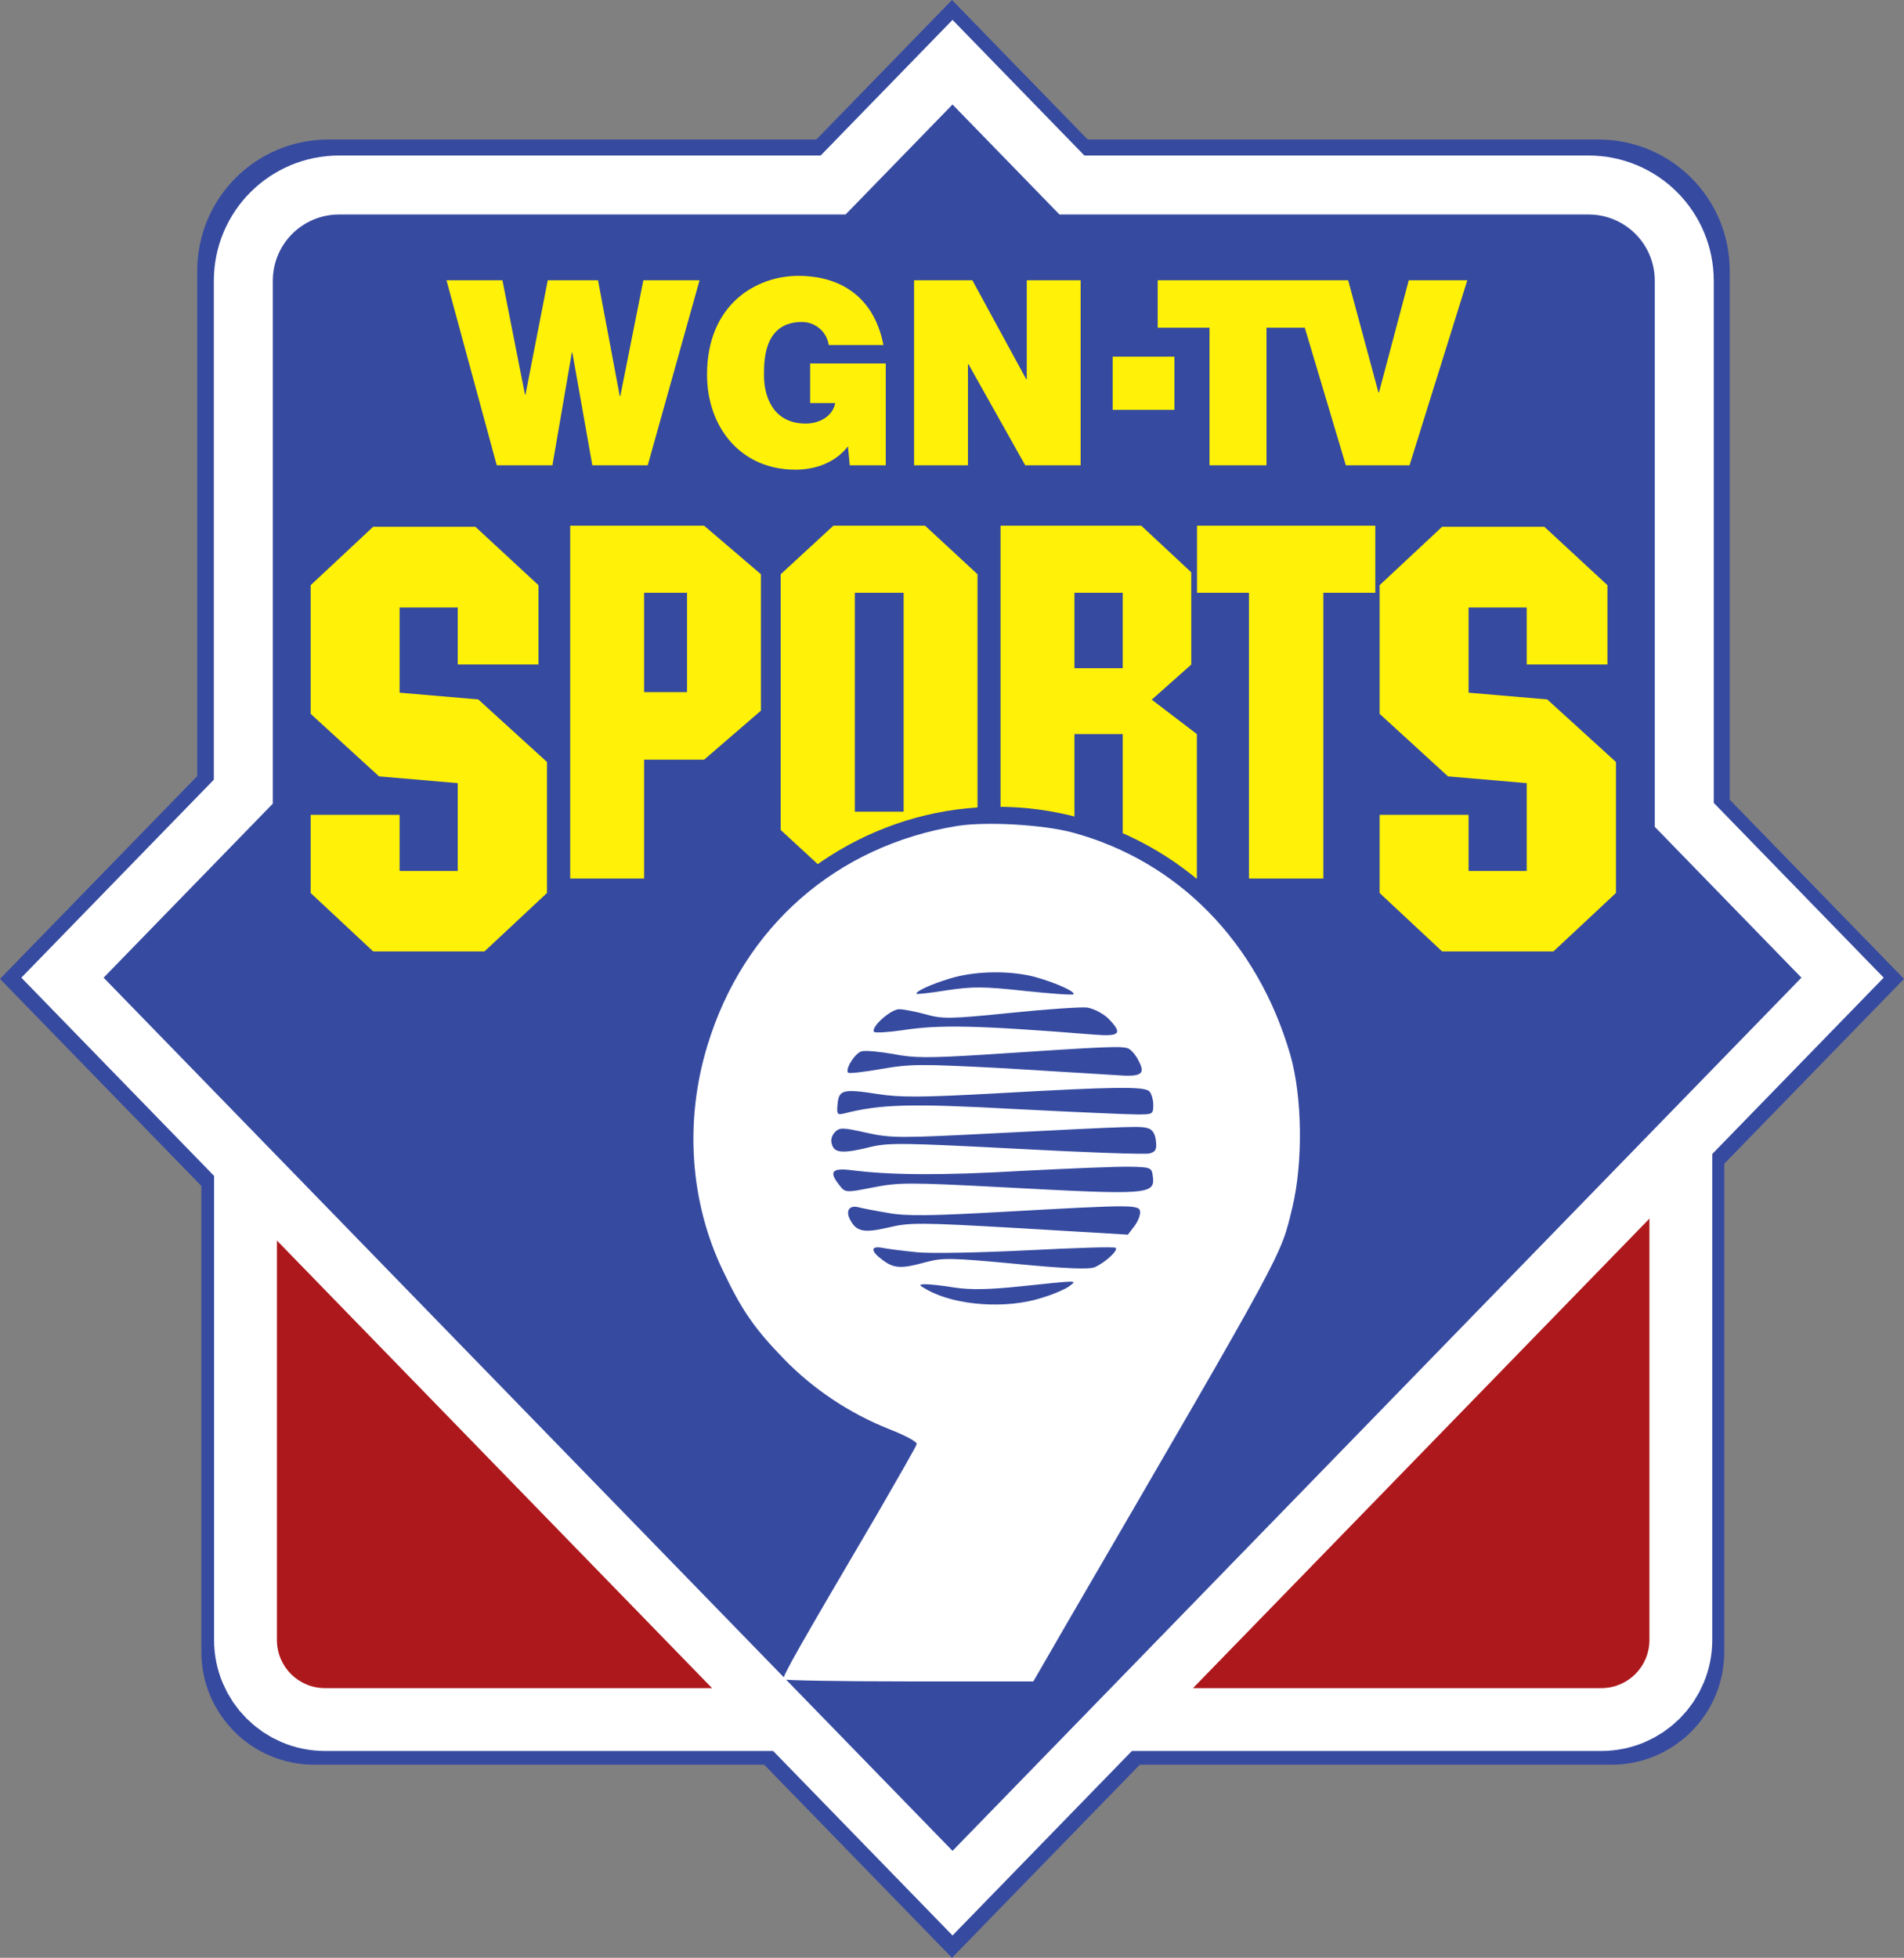
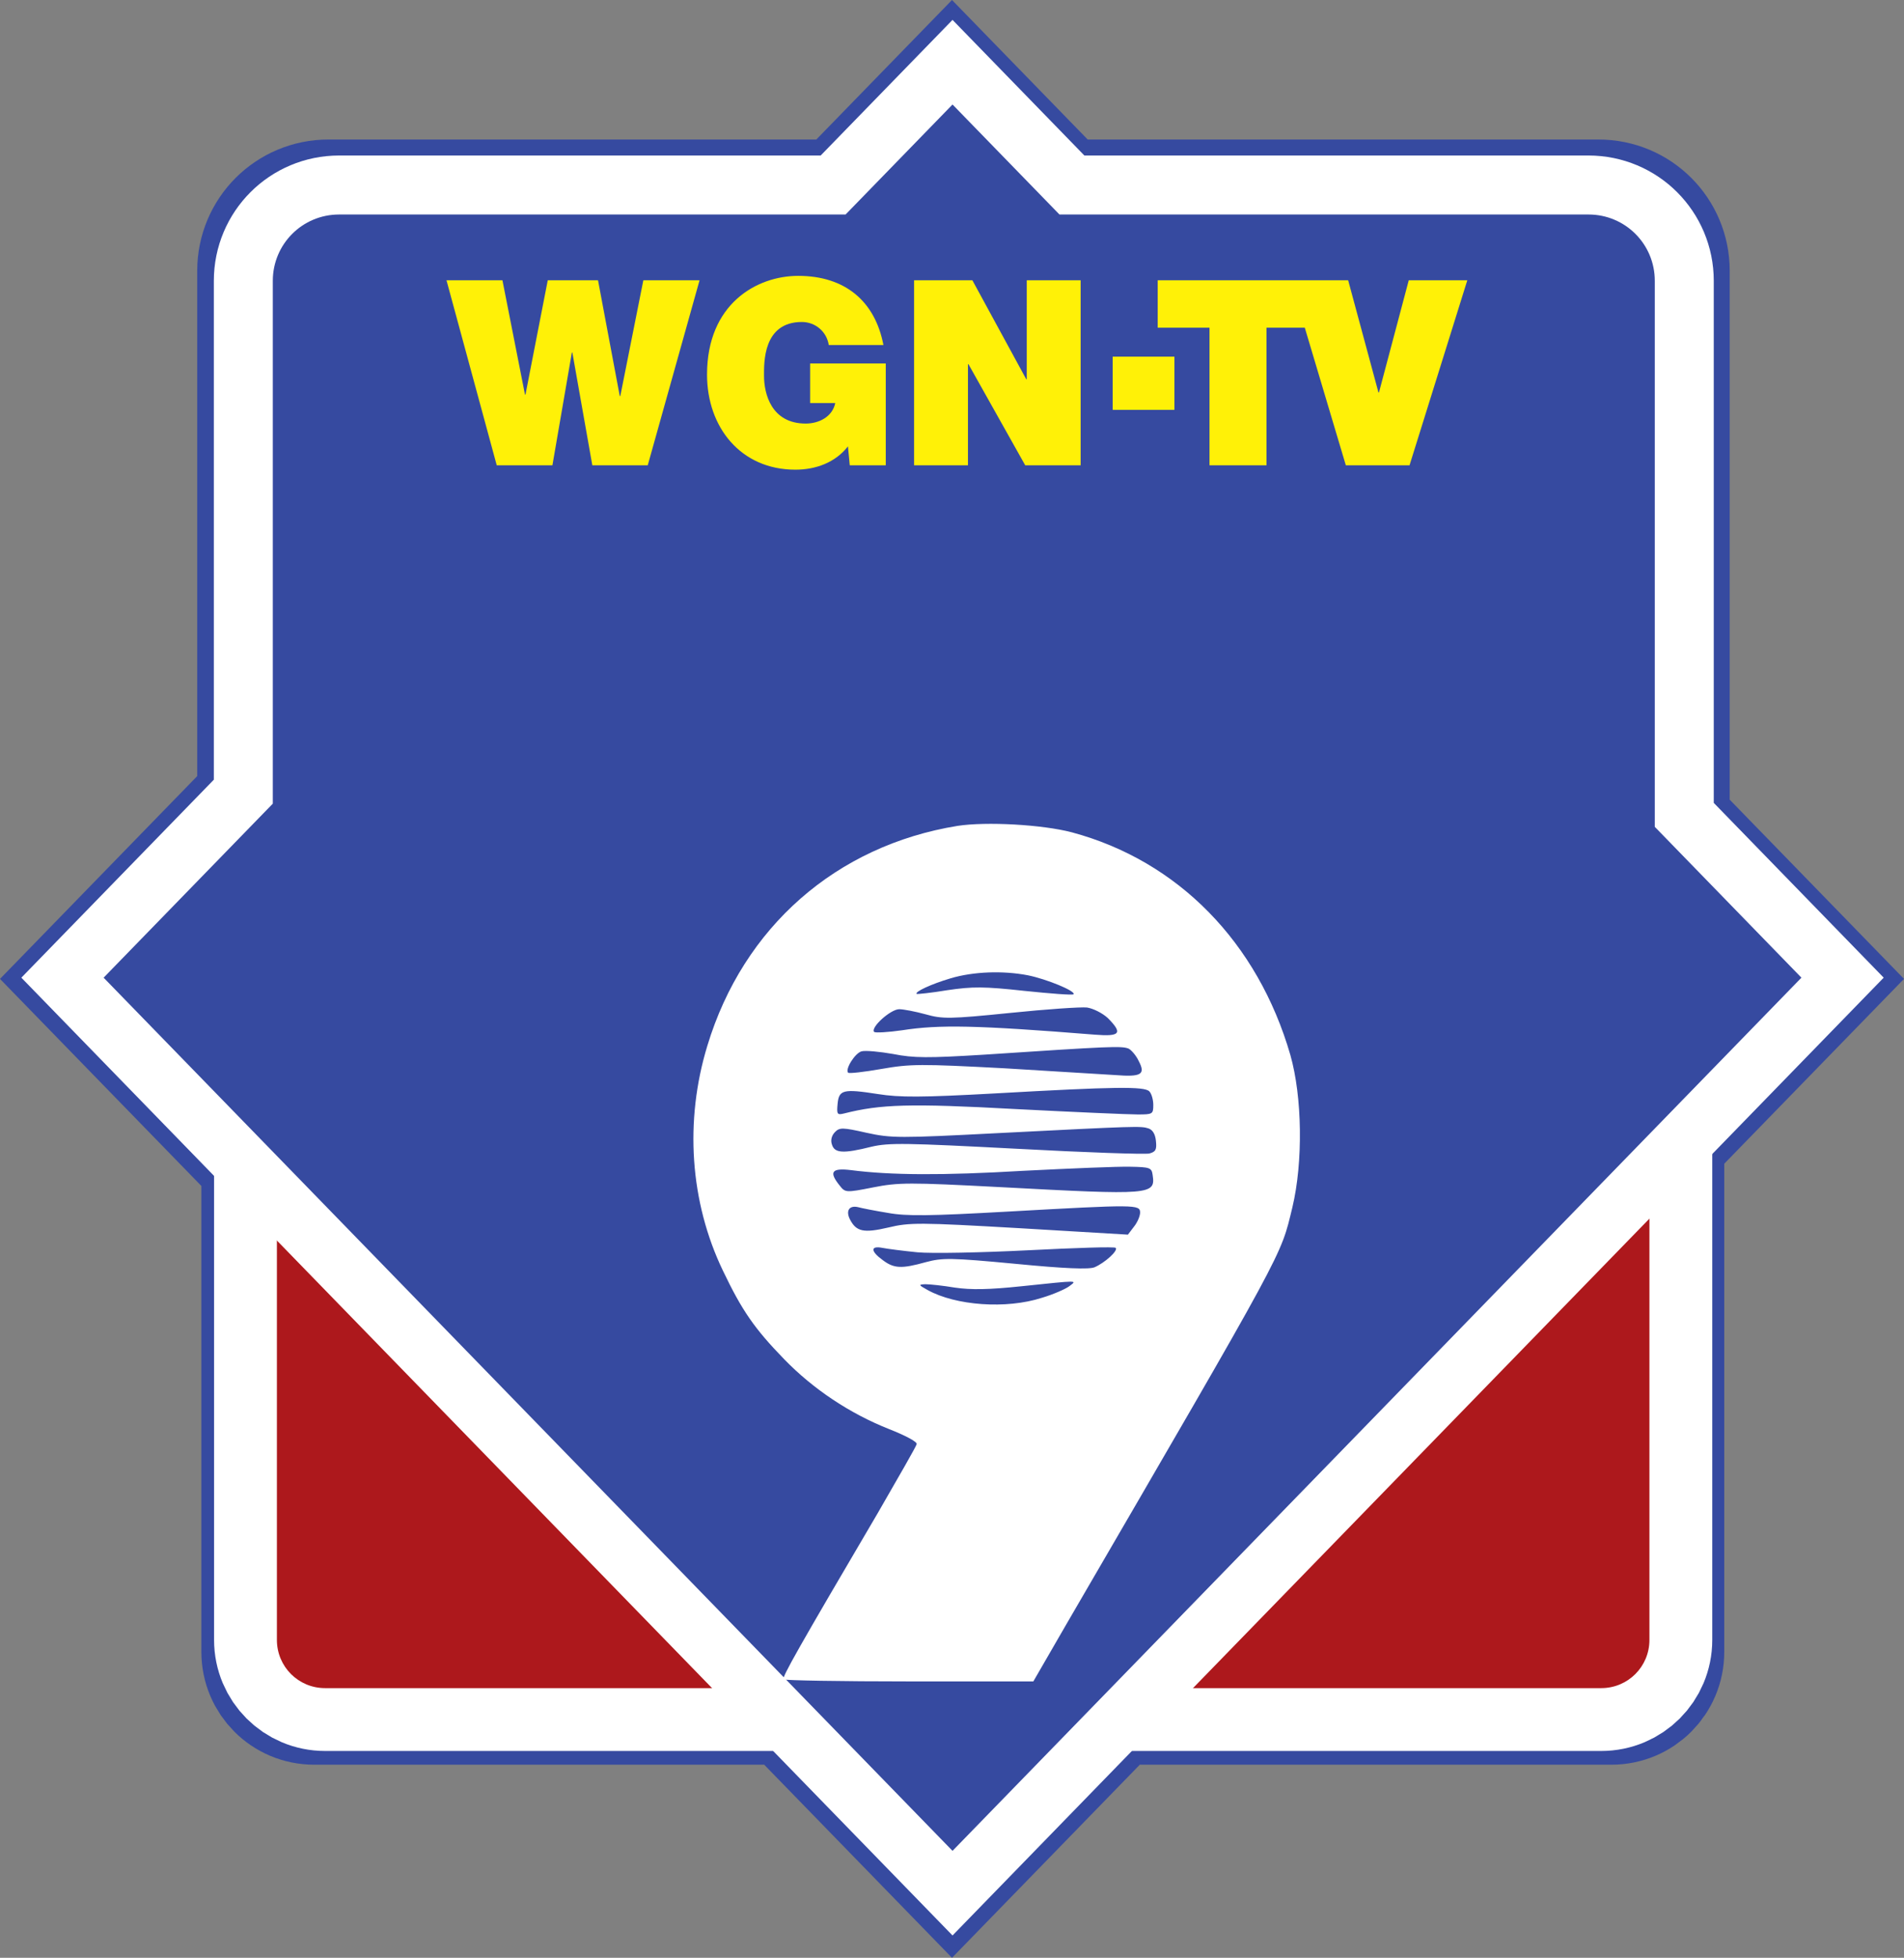
<svg xmlns="http://www.w3.org/2000/svg" xmlns:ns1="http://sodipodi.sourceforge.net/DTD/sodipodi-0.dtd" xmlns:ns2="http://www.inkscape.org/namespaces/inkscape" version="1.1" id="svg10" width="761.912" height="783.168" viewBox="0 0 761.912 783.168" ns1:docname="WGN-TV Sports 1988.svg" ns2:version="0.92.3 (2405546, 2018-03-11)">
  <rect x="0" y="0" width="761.912" height="783.168" fill="#808080" stroke="none" />
  <defs id="defs14">
    <clipPath clipPathUnits="userSpaceOnUse" id="clipPath3950">
-       <rect style="fill:#666666;fill-opacity:1;fill-rule:evenodd;stroke:#000000;stroke-width:0;stroke-miterlimit:4;stroke-dasharray:none;stroke-opacity:1" id="rect3952" width="176.07" height="62.933" x="-20.158" y="1218.161" />
-     </clipPath>
+       </clipPath>
    <clipPath clipPathUnits="userSpaceOnUse" id="clipPath3113">
      <rect style="fill:#0000ff;fill-opacity:1;stroke:#000000;stroke-width:0;stroke-miterlimit:4;stroke-dasharray:none;stroke-opacity:0" id="rect3115" width="67.857" height="37.857" x="231.694" y="1043.557" />
    </clipPath>
    <clipPath clipPathUnits="userSpaceOnUse" id="clipPath3117">
-       <rect style="fill:#0000ff;fill-opacity:1;stroke:#000000;stroke-width:0;stroke-miterlimit:4;stroke-dasharray:none;stroke-opacity:0" id="rect3119" width="51.73" height="36.03" x="-266.477" y="-954.521" transform="rotate(-175.593)" />
-     </clipPath>
+       </clipPath>
  </defs>
  <ns1:namedview pagecolor="#ffffff" bordercolor="#666666" borderopacity="1" objecttolerance="10" gridtolerance="10" guidetolerance="10" ns2:pageopacity="0" ns2:pageshadow="2" ns2:window-width="1920" ns2:window-height="1017" id="namedview12" showgrid="false" ns2:zoom="1" ns2:cx="449.05774" ns2:cy="427.70275" ns2:window-x="-8" ns2:window-y="-8" ns2:window-maximized="1" ns2:current-layer="svg10" />
  <path style="display:inline;opacity:1;fill:none;fill-opacity:1;stroke:#364aa0;stroke-width:51.108;stroke-miterlimit:4;stroke-dasharray:none;stroke-opacity:1;paint-order:stroke markers fill" d="M 380.956,36.647 337.455,81.362 H 131.445 c -14.941,0 -26.97,12.023 -26.97,26.959 v 212.519 l -68.823,70.743 70.485,72.451 V 660.794 c 0,10.847 8.736,19.578 19.587,19.578 h 190.876 l 64.356,66.15 64.356,-66.15 h 199.536 c 10.851,0 19.584,-8.731 19.584,-19.578 V 455.135 l 61.829,-63.552 -59.646,-61.31 V 108.321 c 0,-14.936 -12.03,-26.959 -26.97,-26.959 H 424.457 Z" id="rect968" ns2:connector-curvature="0" />
  <path id="path991" d="m 130.075,322.408 h 510.698 c 10.674,0 19.268,8.593 19.268,19.268 v 314.345 c 0,10.674 -8.593,19.268 -19.268,19.268 H 130.075 c -10.674,0 -19.268,-8.593 -19.268,-19.268 V 341.676 c 0,-10.674 8.593,-19.268 19.268,-19.268 z" style="display:inline;opacity:1;fill:none;fill-opacity:1;stroke:#ffffff;stroke-width:50.287;stroke-miterlimit:4;stroke-dasharray:none;stroke-opacity:1;paint-order:stroke markers fill" ns2:connector-curvature="0" />
  <path style="display:inline;opacity:1;fill:#ad181c;fill-opacity:1;stroke:none;stroke-width:50.287;stroke-miterlimit:4;stroke-dasharray:none;stroke-opacity:1;paint-order:stroke markers fill" d="m 130.075,322.408 h 510.698 c 10.674,0 19.268,8.593 19.268,19.268 v 314.345 c 0,10.674 -8.593,19.268 -19.268,19.268 H 130.075 c -10.674,0 -19.268,-8.593 -19.268,-19.268 V 341.676 c 0,-10.674 8.593,-19.268 19.268,-19.268 z" id="rect960" ns2:connector-curvature="0" />
  <path ns2:connector-curvature="0" id="path989" d="M 381.165,41.803 338.37,85.807 H 135.704 c -14.698,0 -26.533,11.832 -26.533,26.53 V 321.475 L 41.464,391.093 381.165,740.386 720.866,391.093 662.188,330.759 V 112.337 c 0,-14.698 -11.835,-26.53 -26.533,-26.53 H 423.96 Z" style="display:inline;opacity:1;fill:none;fill-opacity:1;stroke:#ffffff;stroke-width:47.198;stroke-miterlimit:4;stroke-dasharray:none;stroke-opacity:1;paint-order:normal" />
  <path style="display:inline;opacity:1;fill:#364aa0;fill-opacity:1;stroke:none;stroke-width:47.198;stroke-miterlimit:4;stroke-dasharray:none;stroke-opacity:1;paint-order:stroke fill markers" d="M 381.165,41.803 338.37,85.807 H 135.704 c -14.698,0 -26.533,11.832 -26.533,26.53 V 321.475 L 41.464,391.093 381.165,740.386 720.866,391.093 662.188,330.759 V 112.337 c 0,-14.698 -11.835,-26.53 -26.533,-26.53 H 423.96 Z" id="rect935" ns2:connector-curvature="0" />
-   <path style="font-style:normal;font-weight:normal;font-size:180.713px;line-height:1.25;font-family:sans-serif;letter-spacing:0px;word-spacing:0px;display:inline;fill:#fff107;fill-opacity:1;stroke:none;stroke-width:6.272" d="m 228.175,210.293 v 141.139 h 29.575 v -47.534 h 24.011 l 22.742,-19.619 V 229.717 l -22.742,-19.424 z m 105.309,0 -21.083,19.424 v 102.292 l 21.083,19.424 h 36.7 l 20.985,-19.424 V 229.717 L 370.184,210.293 Z m 66.893,0 v 141.139 h 29.575 V 293.649 h 19.326 v 57.783 h 29.672 V 293.649 l -18.057,-13.763 15.812,-14.055 V 228.936 L 456.696,210.293 Z m 78.622,0 v 26.842 h 20.79 v 114.297 h 29.77 V 237.135 h 20.79 v -26.842 z m -329.666,0.418 -25.025,23.379 v 51.46 l 27.373,25.025 31.489,2.703 v 35.128 h -23.263 v -22.439 h -35.599 v 31.25 l 25.025,23.382 h 44.528 l 25.025,-23.382 v -52.398 l -27.493,-25.025 -31.486,-2.703 v -34.073 h 23.263 v 22.794 h 32.308 v -31.722 l -25.258,-23.379 z m 427.764,0 -25.025,23.379 v 51.46 l 27.373,25.025 31.489,2.703 v 35.128 h -23.263 v -22.439 h -35.599 v 31.25 l 25.025,23.382 h 44.528 l 25.025,-23.382 v -52.398 l -27.493,-25.025 -31.486,-2.703 v -34.073 h 23.263 v 22.794 h 32.308 v -31.722 l -25.258,-23.379 z M 257.75,237.135 h 17.179 v 39.726 h -17.179 z m 84.324,0 h 19.521 v 87.553 h -19.521 z m 87.878,0 h 19.326 v 30.16 h -19.326 z" id="text942" ns2:connector-curvature="0" />
  <ellipse style="display:inline;fill:#364aa0;fill-opacity:1;stroke-width:1.281" id="path893" cx="399.206" cy="454.511" rx="127.676" ry="131.773" ns2:label="path893" />
  <path style="font-style:normal;font-variant:normal;font-weight:900;font-stretch:normal;font-size:40px;line-height:1.25;font-family:'Helvetica Neue LT Std';-inkscape-font-specification:'Helvetica Neue LT Std Heavy';letter-spacing:0px;word-spacing:0px;display:inline;fill:#fff107;fill-opacity:1;stroke:none;stroke-width:1.388" d="m 319.415,110.352 c -16.688,0 -36.486,11.297 -36.486,39.49 0,21.041 13.474,38.042 35.344,38.042 8.085,0 15.963,-2.8 21.042,-9.33 l 0.727,7.567 h 14.408 v -40.737 H 324.185 V 161.246 h 10.053 c -1.14,5.493 -6.53,8.188 -11.816,8.188 -13.889,0 -16.688,-12.127 -16.688,-19.071 0,-5.079 -0.52,-21.56 15.132,-21.56 5.39,0 9.951,3.834 10.78,9.224 h 21.869 C 350.199,120.613 338.28,110.352 319.415,110.352 Z m -140.746,1.762 20.107,74.007 h 22.287 l 7.773,-45.089 h 0.206 l 7.982,45.089 h 22.181 l 20.731,-74.007 H 257.443 l -9.224,46.331 h -0.209 l -8.706,-46.331 h -20.11 l -8.912,45.71 h -0.209 l -9.018,-45.71 z m 187.115,0 v 74.007 h 21.558 v -40.425 h 0.209 l 22.699,40.425 h 22.181 v -74.007 h -21.56 v 39.593 h -0.206 l -21.56,-39.593 z m 97.487,0 v 18.968 h 20.731 v 55.039 h 22.805 v -55.039 h 15.324 l 16.42,55.039 h 25.497 l 23.116,-74.007 h -23.426 l -11.922,44.88 h -0.206 L 539.483,112.115 h -11.946 z m -18.017,30.548 v 21.303 h 24.711 v -21.303 z" id="text954" ns2:connector-curvature="0" />
  <g id="g923" transform="matrix(0.133,0,0,-0.133,259.675,677.385)" style="display:inline;opacity:1;fill:#adddff;fill-opacity:1;stroke:none;stroke-width:82.544;stroke-miterlimit:4;stroke-dasharray:none;stroke-opacity:1;paint-order:stroke markers fill">
    <path id="path921" d="M 928.545,2609.128 C 563.67,2549.902 284.065,2304.832 175.991,1948.46 106.585,1721.771 123.441,1477.722 222.592,1271.455 280.099,1150.962 317.776,1096.842 407.012,1004.941 494.265,915.082 604.322,841.561 723.303,794.589 769.904,776.209 807.581,756.808 805.598,749.66 804.607,743.533 751.065,650.611 688.6,542.372 449.647,135.964 399.08,47.126 405.029,42.021 c 2.975,-3.063 173.514,-6.127 378.756,-6.127 h 372.807 l 99.151,171.549 c 668.276,1148.765 643.488,1103.836 680.174,1253.941 32.72,136.831 29.745,332.887 -5.949,458.485 -98.159,339.013 -338.104,584.083 -657.369,669.857 -89.236,23.486 -257.792,32.676 -344.053,19.401 z m 211.191,-449.295 c 56.516,-11.232 145.752,-47.993 137.82,-57.183 -2.974,-3.063 -69.406,2.042 -147.735,10.211 -121.956,13.275 -155.667,13.275 -232.013,2.042 -48.584,-8.169 -91.219,-12.253 -92.21,-11.232 -6.941,6.127 43.626,29.613 102.125,46.972 68.414,20.422 157.65,23.486 232.013,9.19 z m 240.936,-128.662 c 45.609,-45.951 37.677,-56.162 -38.669,-50.035 -356.943,28.591 -468.983,30.634 -580.032,13.275 -42.635,-6.127 -80.312,-8.169 -84.278,-5.106 -11.898,13.274 49.575,68.415 75.355,68.415 12.89,0 49.575,-7.148 79.321,-15.317 50.567,-14.296 72.38,-14.296 253.826,4.085 109.066,11.232 213.174,18.38 232.013,16.338 18.839,-3.063 45.609,-16.338 62.465,-31.655 z m 62.465,-91.901 c 7.932,-4.085 22.805,-20.423 30.737,-37.782 20.822,-39.824 7.932,-47.993 -70.397,-41.866 -32.72,2.042 -183.429,11.232 -334.138,20.422 -251.843,13.275 -282.58,13.275 -369.832,-2.042 -52.55,-9.19 -97.168,-14.296 -100.142,-11.232 -9.915,10.211 20.822,59.225 40.652,64.331 11.898,3.063 54.533,-1.021 95.185,-8.169 61.473,-12.253 105.1,-12.253 271.673,-2.042 384.705,25.528 414.45,26.549 436.264,18.38 z m 62.465,-128.662 c 6.941,-7.148 11.898,-25.528 11.898,-40.845 0,-27.57 -1.983,-28.591 -46.601,-28.591 -26.771,0 -192.352,7.148 -369.832,16.338 -316.291,17.359 -404.535,14.296 -513.601,-13.275 -20.822,-5.106 -22.805,-3.063 -19.83,28.591 3.966,42.887 16.856,45.95 121.955,29.613 64.448,-10.211 129.887,-10.211 351.985,2.042 360.909,20.422 449.153,21.444 464.026,6.127 z m 19.83,-149.084 c 2.974,-26.549 -0.991,-32.676 -19.83,-37.781 -12.89,-3.063 -192.352,3.063 -399.578,14.296 -332.155,17.359 -383.713,18.38 -436.263,6.127 -85.27,-21.444 -111.049,-19.401 -118.981,6.127 -4.958,13.275 -0.992,27.57 8.924,37.782 13.881,14.296 22.805,14.296 95.185,-2.042 74.363,-16.338 99.151,-16.338 394.62,-1.021 421.391,21.444 430.314,21.444 453.119,14.296 12.89,-4.085 20.822,-17.359 22.805,-37.782 z m -9.915,-102.112 c 8.924,-60.246 -1.983,-61.267 -459.068,-36.76 -273.656,14.296 -305.384,14.296 -382.722,-1.021 -82.295,-16.338 -83.287,-15.317 -100.142,6.127 -32.72,40.845 -23.796,53.099 34.703,45.951 118.981,-15.317 274.648,-16.338 517.567,-2.042 141.786,7.148 286.546,13.275 322.24,12.254 59.491,-1.021 64.448,-3.063 67.423,-24.507 z M 719.337,1445.046 c 55.524,-10.211 125.921,-9.19 361.9,4.084 383.713,21.444 396.603,21.444 396.603,-3.063 0,-10.211 -7.932,-29.613 -18.839,-42.887 l -17.847,-23.486 -326.206,19.401 c -301.418,17.359 -331.164,17.359 -394.62,2.042 -74.363,-17.359 -96.176,-12.253 -115.015,23.486 -13.881,26.549 -2.975,43.908 23.796,37.782 10.907,-3.063 52.55,-11.232 90.227,-17.359 z m 88.244,-118.451 c 42.635,-4.085 192.352,-1.021 334.138,6.127 140.794,7.148 259.775,11.232 262.75,7.148 7.932,-8.169 -32.72,-44.929 -63.457,-58.204 -15.864,-7.148 -91.219,-4.085 -237.962,10.211 -194.336,18.38 -220.115,18.38 -269.69,5.106 -73.372,-20.422 -96.176,-19.401 -129.887,6.127 -36.686,26.549 -37.677,43.908 -0.992,36.761 15.864,-3.063 63.456,-9.19 105.1,-13.275 z m 457.085,-102.112 c -10.907,-8.169 -47.592,-24.507 -82.295,-34.718 -107.083,-34.718 -259.775,-23.486 -344.053,23.486 -27.762,15.317 -27.762,16.338 -6.941,17.359 12.89,0 52.55,-4.085 89.236,-10.211 48.584,-7.148 103.117,-6.127 200.285,4.085 176.488,18.38 167.565,18.38 143.769,0 z" ns2:connector-curvature="0" style="fill:#ffffff;fill-opacity:1;stroke:none;stroke-width:83.057;stroke-miterlimit:4;stroke-dasharray:none;stroke-opacity:1;paint-order:stroke markers fill" />
  </g>
</svg>